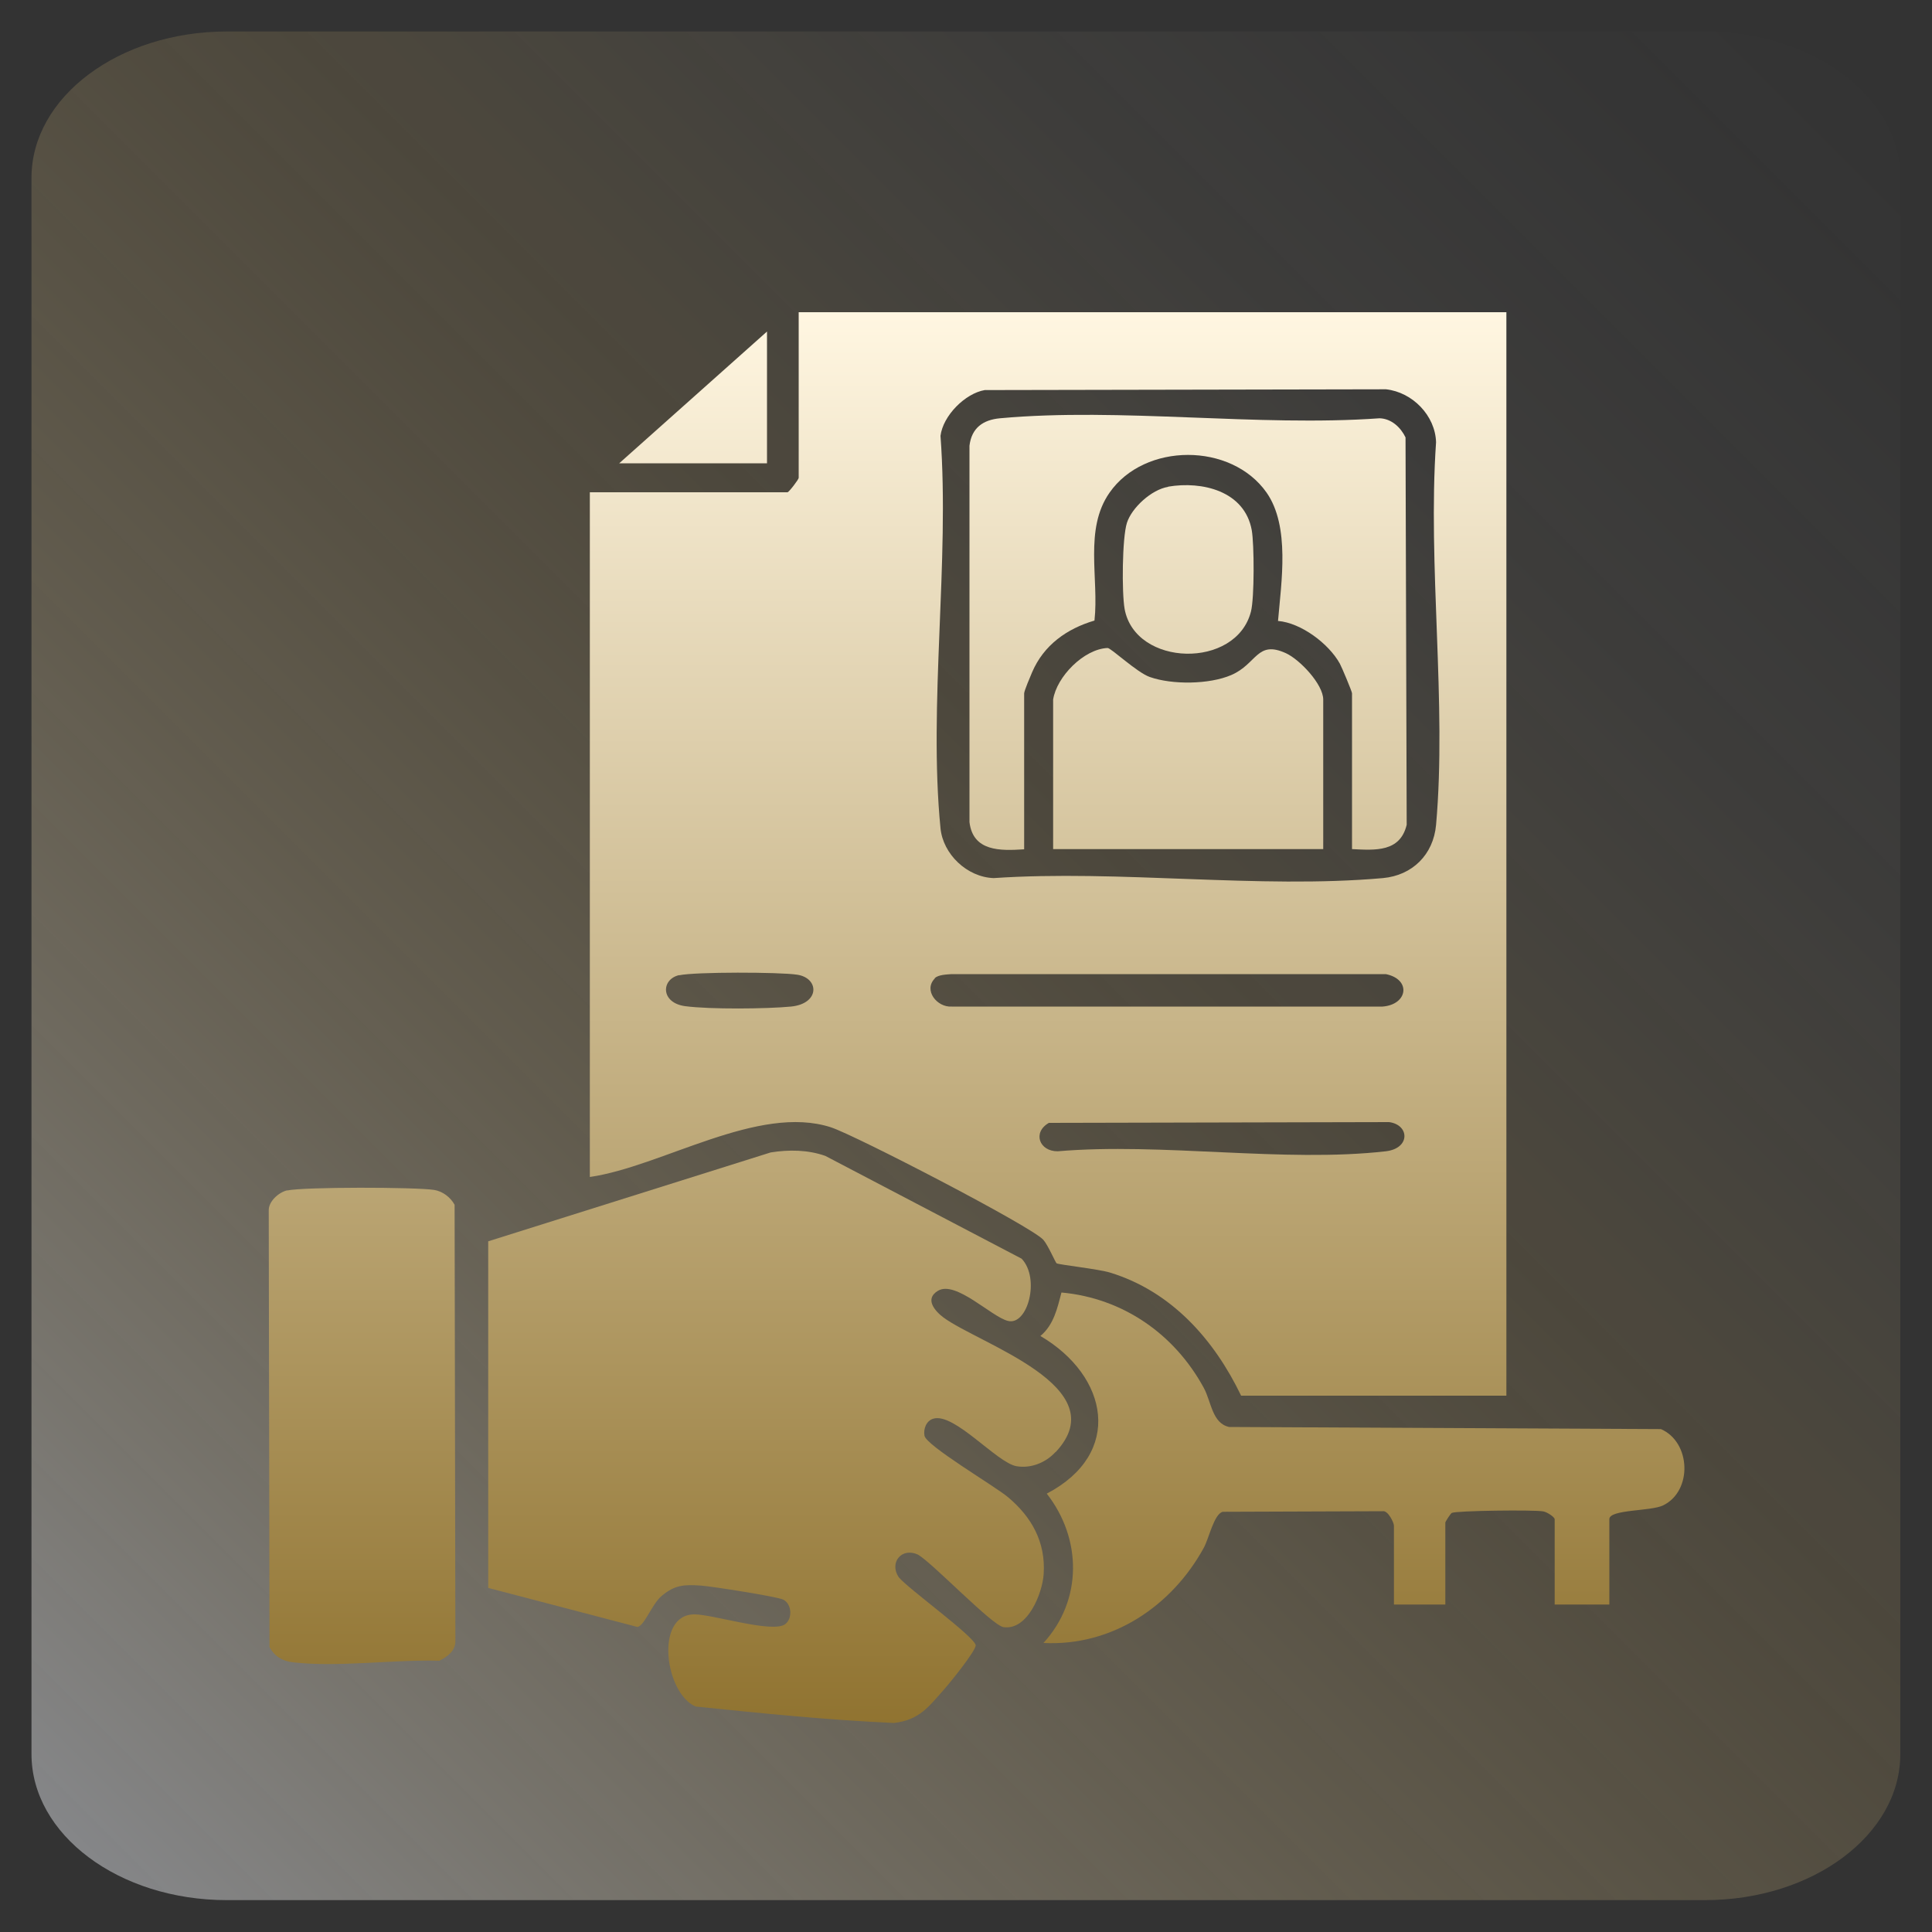
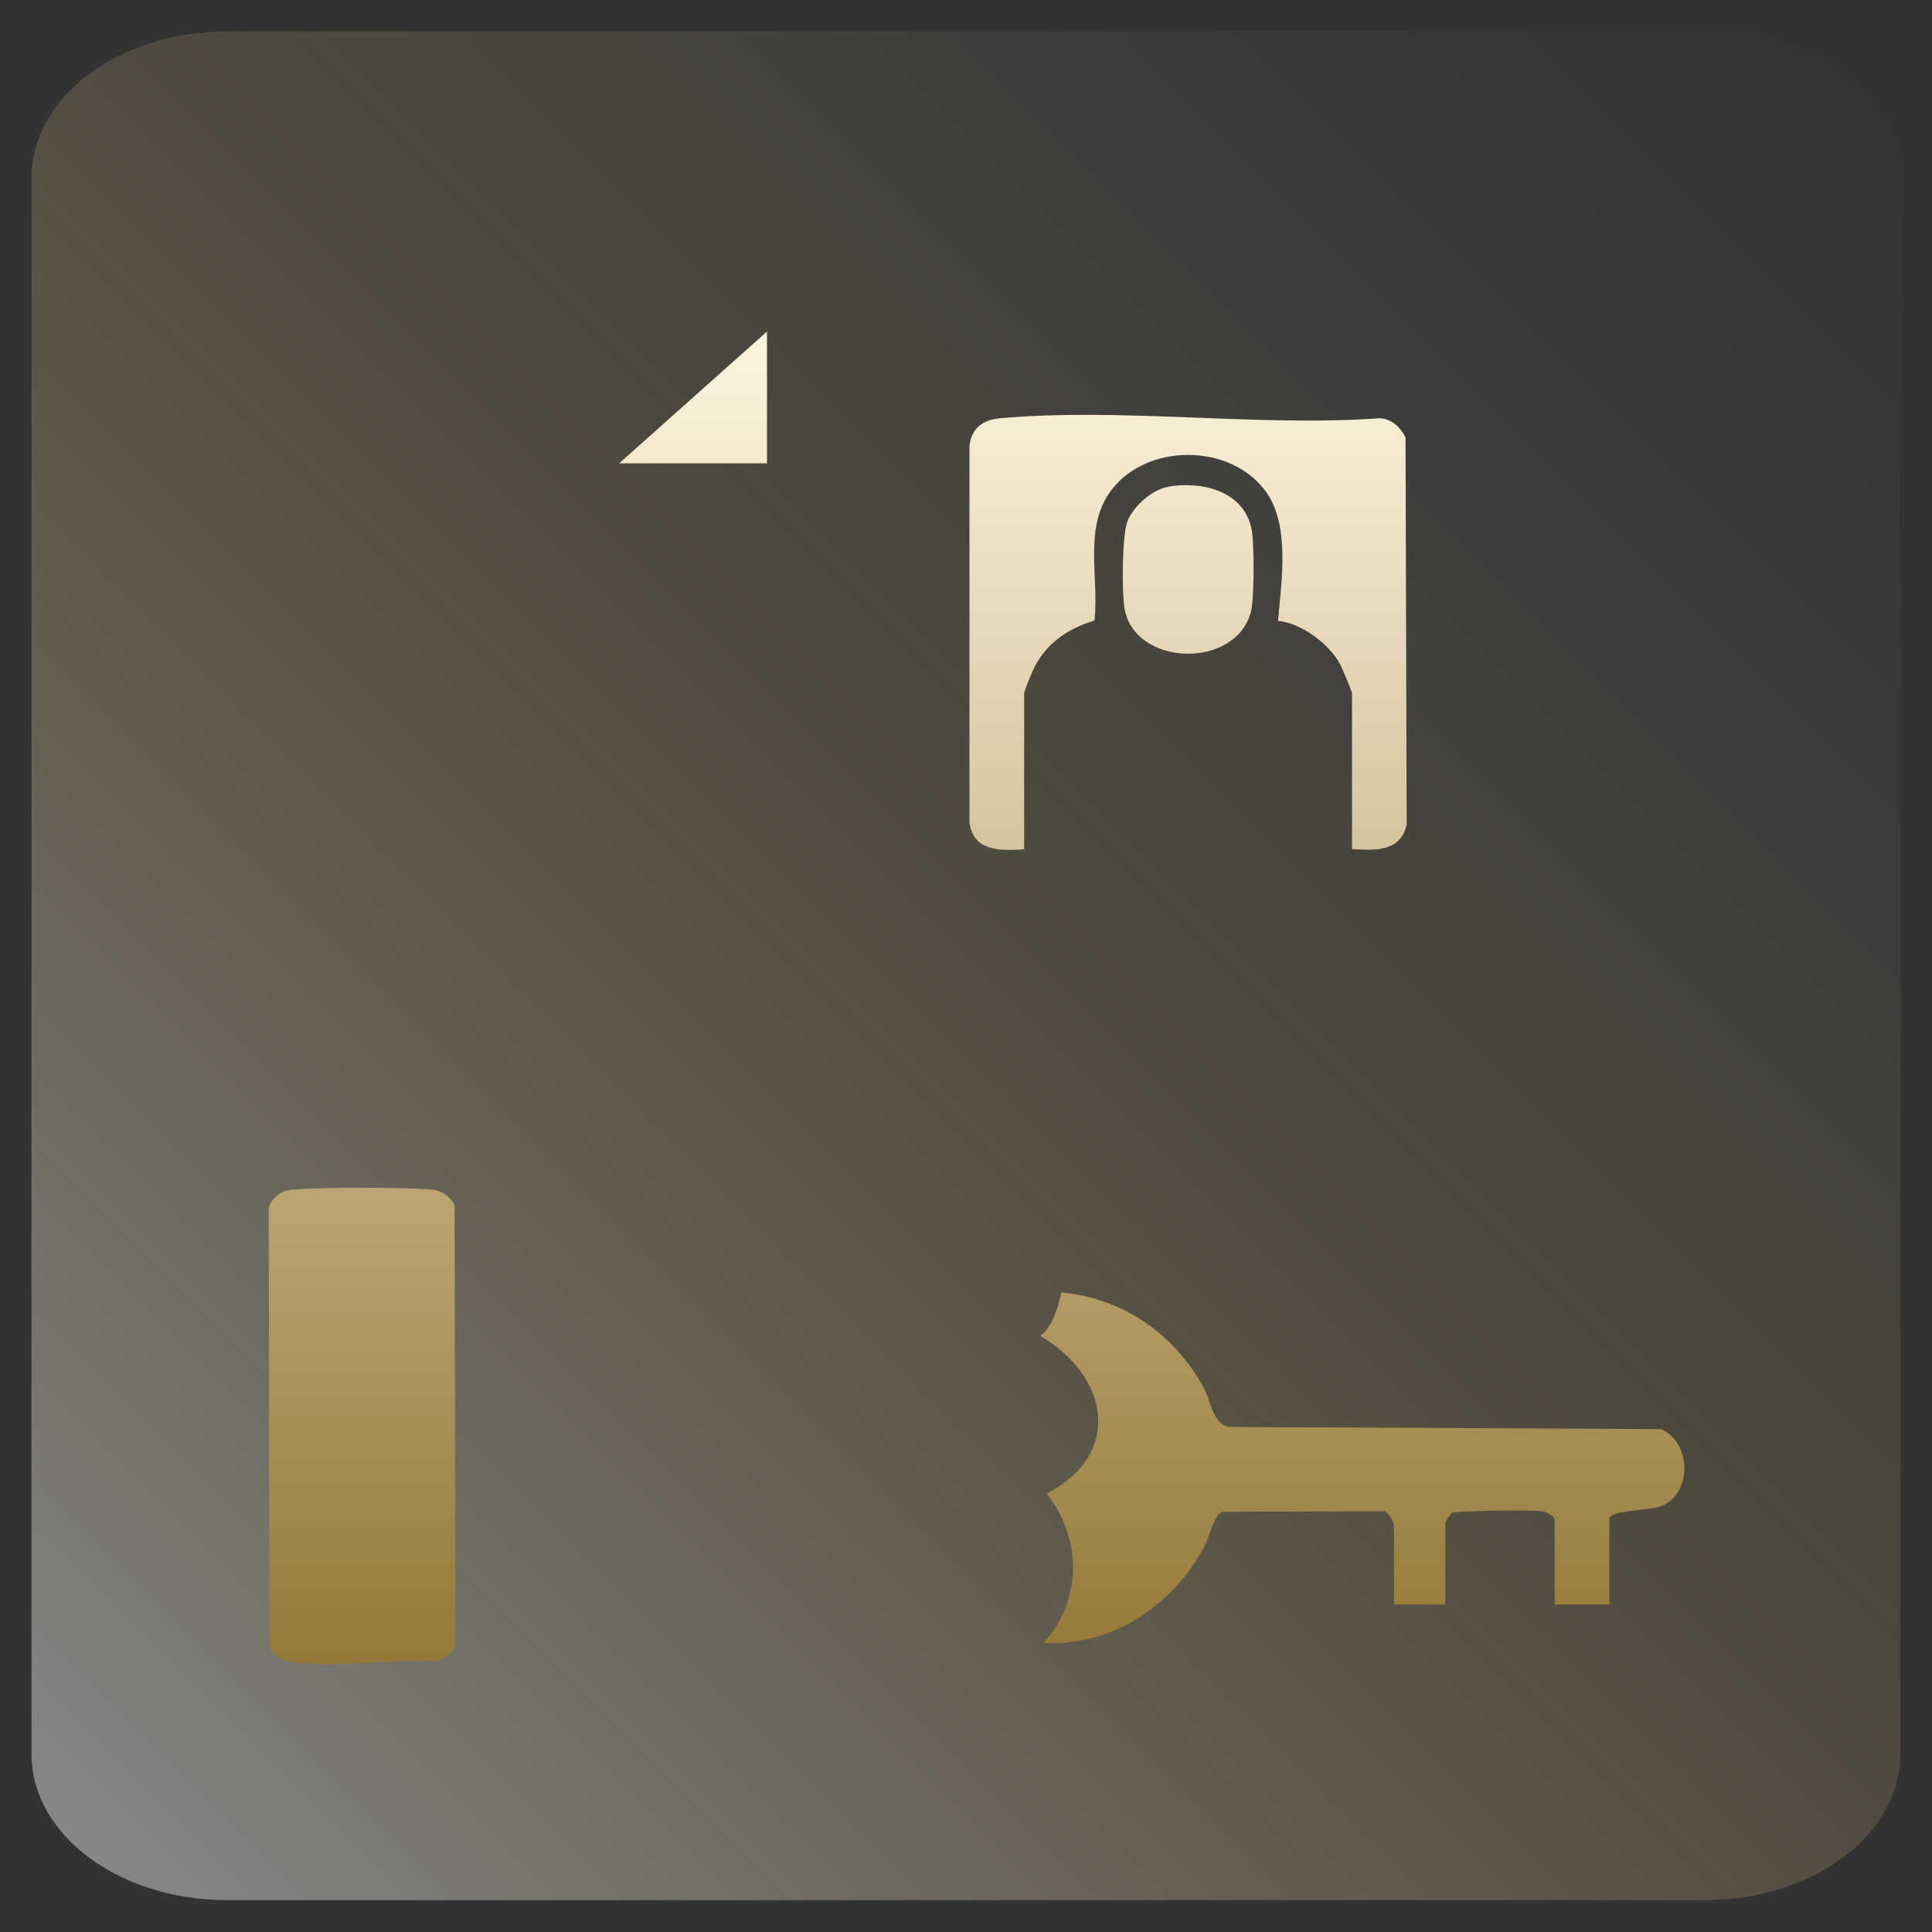
<svg xmlns="http://www.w3.org/2000/svg" xmlns:xlink="http://www.w3.org/1999/xlink" id="Layer_1" data-name="Layer 1" viewBox="0 0 100 100">
  <rect x="0" y="0" width="100" height="100" fill="#333333" stroke="none" />
  <defs>
    <style>
      .cls-1 {
        fill: url(#linear-gradient-2);
      }

      .cls-2 {
        fill: url(#linear-gradient-4);
      }

      .cls-3 {
        fill: url(#linear-gradient-3);
      }

      .cls-4 {
        fill: url(#linear-gradient);
        fill-opacity: .5;
      }

      .cls-5 {
        fill: url(#linear-gradient-5);
      }

      .cls-6 {
        fill: url(#linear-gradient-8);
      }

      .cls-7 {
        fill: url(#linear-gradient-7);
      }

      .cls-8 {
        fill: url(#linear-gradient-9);
      }

      .cls-9 {
        fill: url(#linear-gradient-6);
      }
    </style>
    <linearGradient id="linear-gradient" x1="99.21" y1=".79" x2=".15" y2="99.85" gradientUnits="userSpaceOnUse">
      <stop offset=".02" stop-color="#f7f7f9" stop-opacity="0" />
      <stop offset=".11" stop-color="#f7f2ea" stop-opacity=".03" />
      <stop offset=".25" stop-color="#f7e6c1" stop-opacity=".11" />
      <stop offset=".41" stop-color="#f7d380" stop-opacity=".25" />
      <stop offset=".42" stop-color="#f8d27c" stop-opacity=".25" />
      <stop offset=".49" stop-color="#f5d386" stop-opacity=".32" />
      <stop offset=".64" stop-color="#f0d8a1" stop-opacity=".49" />
      <stop offset=".84" stop-color="#e7dfcc" stop-opacity=".76" />
      <stop offset="1" stop-color="#e0e6f3" />
    </linearGradient>
    <linearGradient id="linear-gradient-2" x1="54.26" y1="16.34" x2="54.26" y2="89.32" gradientUnits="userSpaceOnUse">
      <stop offset="0" stop-color="#fff6e1" />
      <stop offset="1" stop-color="#907330" />
    </linearGradient>
    <linearGradient id="linear-gradient-3" x1="40.32" y1="16.34" x2="40.32" y2="89.32" xlink:href="#linear-gradient-2" />
    <linearGradient id="linear-gradient-4" x1="70.51" y1="16.34" x2="70.51" y2="89.32" xlink:href="#linear-gradient-2" />
    <linearGradient id="linear-gradient-5" x1="18.73" y1="16.34" x2="18.73" y2="89.32" xlink:href="#linear-gradient-2" />
    <linearGradient id="linear-gradient-6" x1="35.87" y1="16.34" x2="35.87" y2="89.32" xlink:href="#linear-gradient-2" />
    <linearGradient id="linear-gradient-7" x1="61.49" x2="61.49" y2="89.32" xlink:href="#linear-gradient-2" />
    <linearGradient id="linear-gradient-8" x1="61.5" y1="16.34" x2="61.5" y2="89.32" xlink:href="#linear-gradient-2" />
    <linearGradient id="linear-gradient-9" x1="61.5" y1="16.34" x2="61.5" y2="89.32" xlink:href="#linear-gradient-2" />
  </defs>
  <path class="cls-4" d="M11.74,1.63h76.51c5.59,0,10.11,3.39,10.11,7.56v81.6c0,4.18-4.53,7.56-10.11,7.56H11.74c-5.59,0-10.11-3.39-10.11-7.56V9.2C1.63,5.02,6.16,1.63,11.74,1.63Z" />
  <g>
-     <path class="cls-1" d="M77.97,16.16v56.08h-13.73c-1.4-2.91-3.61-5.4-6.78-6.37-.57-.18-2.65-.41-2.77-.48-.06-.04-.44-.94-.69-1.22-.63-.7-9.75-5.42-10.99-5.82-3.76-1.22-8.74,2.03-12.48,2.57V25.48h10.23c.07,0,.58-.66.58-.75v-8.57h36.61ZM50.97,20.19c-1.01.17-2.16,1.32-2.29,2.37.48,6.51-.63,13.91,0,20.31.13,1.34,1.37,2.53,2.75,2.58,6.5-.44,13.74.57,20.15,0,1.52-.14,2.61-1.21,2.75-2.75.56-6.31-.44-13.42,0-19.81-.04-1.38-1.22-2.59-2.59-2.74l-20.76.04ZM35.16,50.47c-.95.21-.98,1.44.31,1.61s4.22.14,5.47.02c1.51-.15,1.47-1.48.32-1.65-.89-.14-5.29-.15-6.11.03ZM48.39,50.64c-.61.61.11,1.51.87,1.46h22.3c1.31-.1,1.5-1.41.17-1.68h-22.48c-.26.02-.68.03-.87.21ZM54.29,58.12c-.86.49-.5,1.48.46,1.47,5.37-.46,11.73.6,16.98,0,1.28-.15,1.23-1.37.17-1.51l-17.61.04Z" />
-     <path class="cls-3" d="M54.62,75.17c-.5.54-1.27.85-2.01.72-1.03-.19-3.21-2.78-4.3-2.46-.37.11-.52.53-.46.88.09.52,3.64,2.61,4.32,3.18,1.23,1.03,1.96,2.33,1.85,3.99-.07,1-.83,2.92-2.08,2.74-.59-.09-3.62-3.27-4.42-3.75-.85-.4-1.51.41-1,1.17.5.6,3.89,3.05,3.98,3.51.05.25-1.36,1.99-1.64,2.3-.8.9-1.28,1.58-2.59,1.73-3.42-.15-6.85-.5-10.26-.85-1.6-.67-2.14-4.78-.06-4.77.96,0,4.07,1,4.7.5.38-.3.33-1.03-.1-1.26-.31-.16-3.71-.69-4.26-.73-.88-.06-1.37-.04-2.06.55-.49.42-.89,1.56-1.24,1.59l-7.72-2.02v-17.94s14.62-4.6,14.62-4.6c.94-.15,1.93-.14,2.83.18l10.16,5.32c.97,1.02.31,3.48-.71,3.22-.85-.21-2.7-2.11-3.62-1.56-.71.42-.16,1.05.28,1.38,1.86,1.38,8.96,3.59,5.82,6.96Z" />
    <path class="cls-2" d="M83.3,83.05h-2.83v-4.41c0-.12-.4-.38-.59-.41-.45-.09-4.53-.04-4.74.08-.07.05-.33.45-.33.5v4.24h-2.66v-4.08c0-.16-.31-.8-.58-.75l-8.29.03c-.45.14-.7,1.36-.97,1.86-1.66,3.03-4.75,5.11-8.3,4.93,2.03-2.22,1.99-5.4.17-7.73,3.98-2.08,3.2-6.09-.33-8.16.69-.57.88-1.44,1.09-2.25,3.19.29,5.86,2.16,7.37,4.94.39.72.43,1.83,1.31,2.02l22.35.11c1.56.68,1.64,3.21.11,3.95-.64.31-2.78.2-2.78.71v4.41Z" />
    <path class="cls-5" d="M14.86,61.62c.86-.19,6.64-.18,7.61-.03.44.07.85.38,1.06.77l.04,22.6c0,.5-.43.8-.83,1-2.36-.07-5.28.35-7.58.08-.53-.06-.95-.3-1.21-.79l-.04-22.6c-.01-.47.52-.94.96-1.04Z" />
    <polygon class="cls-9" points="39.7 23.98 32.05 23.98 39.7 17.16 39.7 23.98" />
    <path class="cls-7" d="M69.98,43.95v-8.07c0-.08-.53-1.35-.63-1.53-.57-1.03-2-2.11-3.2-2.21.17-2.01.63-4.89-.59-6.64-1.83-2.61-6.32-2.6-8.13,0-1.33,1.9-.54,4.44-.78,6.62-1.43.42-2.63,1.27-3.23,2.68-.09.21-.41.96-.41,1.09v8.07c-1.23.08-2.65.12-2.83-1.41v-19.48c.11-.92.7-1.34,1.58-1.42,6.23-.57,13.33.45,19.65,0,.61.02,1.09.47,1.34.99l.06,20.05c-.34,1.42-1.62,1.32-2.82,1.26Z" />
-     <path class="cls-6" d="M54.51,36.21c.18-1.18,1.59-2.62,2.82-2.67.18,0,1.52,1.27,2.18,1.5,1.16.41,3.08.39,4.22-.1,1.34-.58,1.32-1.82,2.83-1.13.72.33,1.93,1.61,1.93,2.4v7.74h-13.98v-7.74Z" />
    <path class="cls-8" d="M60.46,25.19c1.76-.3,3.96.22,4.33,2.25.13.73.14,3.51-.04,4.21-.76,3-5.99,2.87-6.54-.13-.15-.84-.13-3.68.12-4.46s1.27-1.72,2.13-1.86Z" />
  </g>
</svg>